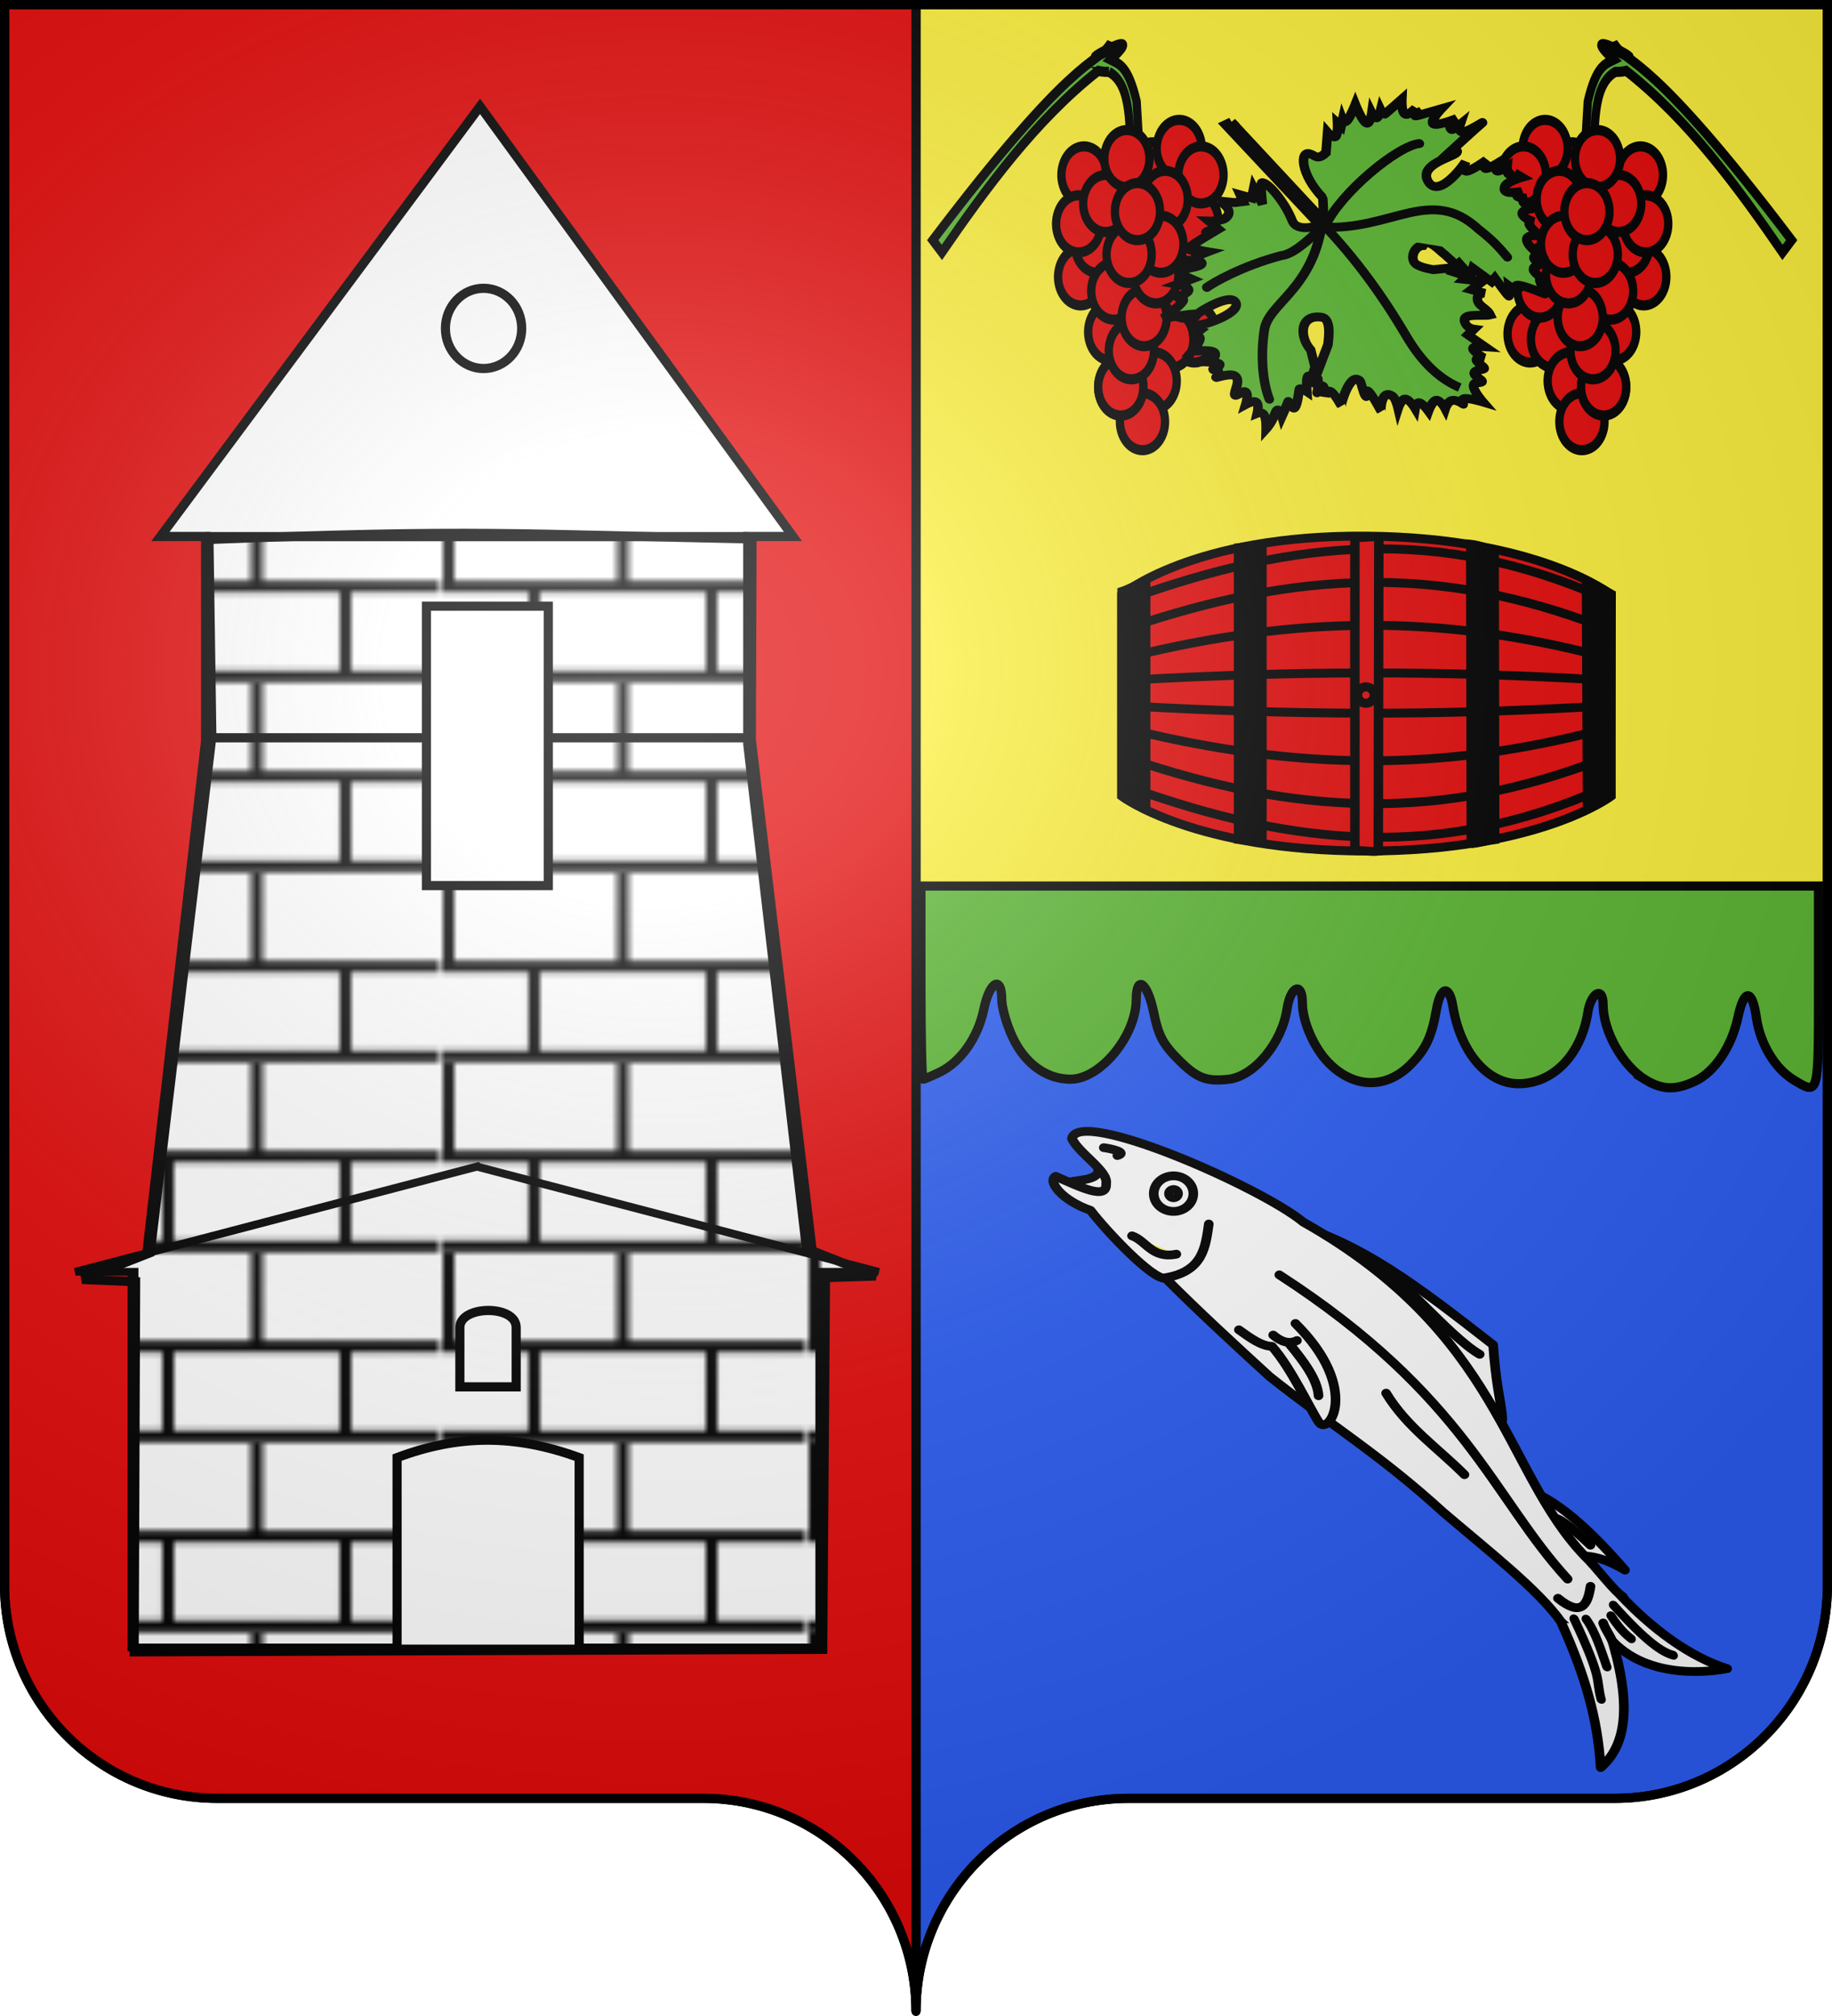
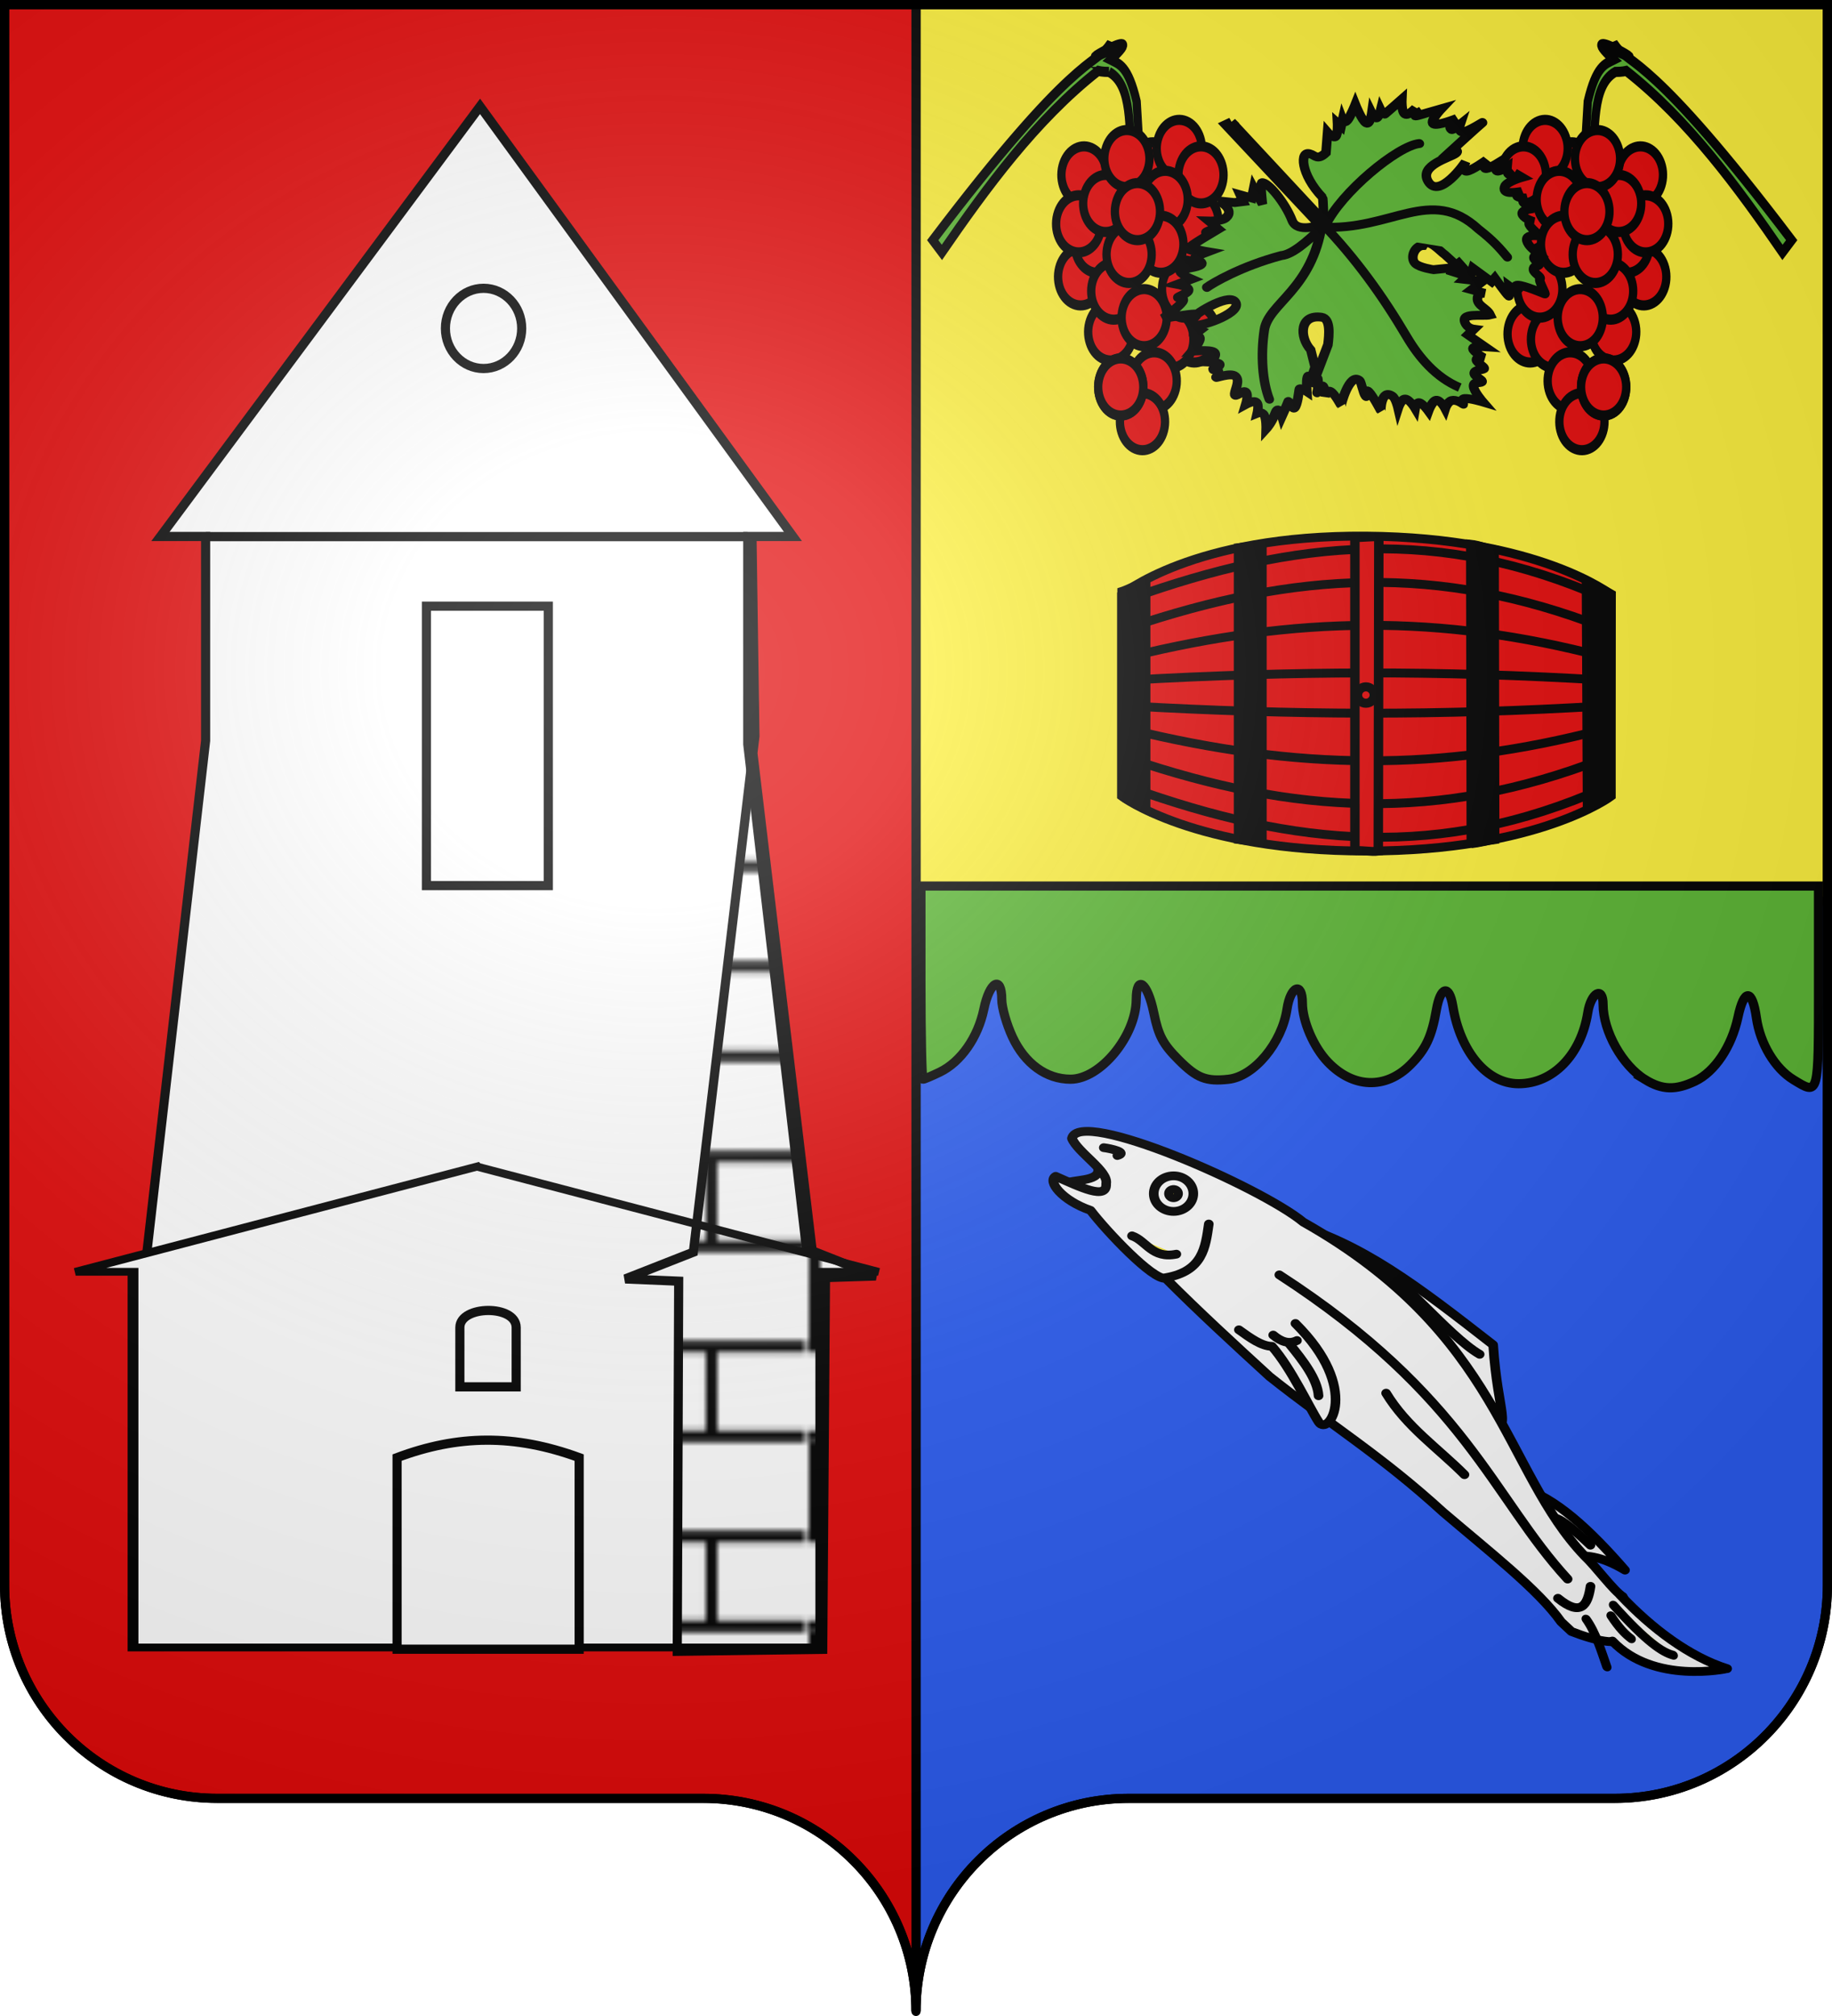
<svg xmlns="http://www.w3.org/2000/svg" xmlns:ns1="http://sodipodi.sourceforge.net/DTD/sodipodi-0.dtd" xmlns:ns2="http://www.inkscape.org/namespaces/inkscape" xmlns:xlink="http://www.w3.org/1999/xlink" height="660" width="600" version="1.0" id="svg2" ns1:version="0.32" ns2:version="0.48.1 r9760" ns1:docname="Blason Bonzac.svg" ns2:output_extension="org.inkscape.output.svg.inkscape">
  <ns1:namedview ns2:window-height="667" ns2:window-width="1024" ns2:pageshadow="2" ns2:pageopacity="0.0" guidetolerance="10.0" gridtolerance="10.0" objecttolerance="10.0" borderopacity="1.0" bordercolor="#666666" pagecolor="#ffffff" id="base" showgrid="false" height="660px" ns2:zoom="0.6803027" ns2:cx="300.00005" ns2:cy="330.00016" ns2:window-x="248" ns2:window-y="0" ns2:current-layer="layer4-8" showguides="true" ns2:guide-bbox="true" ns2:window-maximized="0">
    <ns1:guide orientation="1,0" position="450,305.714" id="guide3095" />
  </ns1:namedview>
  <desc id="desc4">Flag of Canton of Valais (Wallis)</desc>
  <defs id="defs6">
    <linearGradient id="linearGradient2893">
      <stop style="stop-color:white;stop-opacity:0.314;" offset="0" id="stop2895" />
      <stop id="stop2897" offset="0.19" style="stop-color:white;stop-opacity:0.251;" />
      <stop style="stop-color:#6b6b6b;stop-opacity:0.125;" offset="0.6" id="stop2901" />
      <stop style="stop-color:black;stop-opacity:0.125;" offset="1" id="stop2899" />
    </linearGradient>
    <radialGradient ns2:collect="always" xlink:href="#linearGradient2893" id="radialGradient11919" gradientUnits="userSpaceOnUse" gradientTransform="matrix(1.551,0,0,1.35,-227.894,-51.264)" cx="285.186" cy="200.448" fx="285.186" fy="200.448" r="300" />
    <g id="s">
      <g id="c">
        <path transform="matrix(0.951,0.309,-0.309,0.951,0,-1)" d="M 0,0 L 0,1 L 0.5,1 L 0,0 z " id="t" />
        <use height="540" width="810" y="0" x="0" id="use2144" transform="scale(-1,1)" xlink:href="#t" />
      </g>
      <g id="a">
        <use height="540" width="810" y="0" x="0" id="use2147" transform="matrix(0.309,0.951,-0.951,0.309,0,0)" xlink:href="#c" />
        <use height="540" width="810" y="0" x="0" id="use2149" transform="matrix(-0.809,0.588,-0.588,-0.809,0,0)" xlink:href="#c" />
      </g>
      <use height="540" width="810" y="0" x="0" id="use2151" transform="scale(-1,1)" xlink:href="#a" />
    </g>
    <pattern id="pattern9749" patternTransform="translate(706.076,-110.317)" height="32.822" width="63.433" patternUnits="userSpaceOnUse">
      <path id="path9746" style="fill:none;fill-opacity:1;fill-rule:evenodd;stroke:#000000;stroke-width:2;stroke-linecap:square;stroke-linejoin:miter;stroke-miterlimit:4;stroke-dasharray:none;stroke-opacity:1;display:inline" d="M 1,16.188 L 1,1 M 46.974,16.188 L 46.974,31.822 L 15.959,31.822 L 15.959,16.188 M 31.467,1 L 31.467,16.188 M 1,31.822 L 62.433,31.822 M 1,16.188 L 62.433,16.188" ns1:nodetypes="cccccccccccc" />
    </pattern>
    <pattern patternTransform="translate(706.076,-110.317)" id="pattern9906" xlink:href="#pattern9749" ns2:collect="always" />
    <pattern patternTransform="translate(1455.798,-99.233)" id="pattern9965" xlink:href="#pattern9906" ns2:collect="always" />
    <pattern patternTransform="translate(706.076,-110.317)" id="pattern10012" xlink:href="#pattern9965" ns2:collect="always" />
    <pattern patternTransform="translate(799.523,-207.111)" id="pattern10121" xlink:href="#pattern10012" ns2:collect="always" />
  </defs>
  <g ns2:groupmode="layer" id="layer1" ns2:label="Fond écu" style="opacity:1;display:inline">
    <path style="opacity:1;fill:#fcef3c;fill-opacity:1;fill-rule:nonzero;stroke:#000000;stroke-width:3;stroke-linecap:butt;stroke-linejoin:miter;marker:none;marker-start:none;marker-mid:none;marker-end:none;stroke-miterlimit:4;stroke-dasharray:none;stroke-dashoffset:0;stroke-opacity:1;visibility:visible;display:inline;overflow:visible" d="M 300,1.5 L 300,295 L 598.5,295 L 598.5,1.5 L 300,1.5 z" id="path14388" />
    <path style="opacity:1;fill:#2b5df2;fill-opacity:1;fill-rule:nonzero;stroke:#000000;stroke-width:3;stroke-linecap:butt;stroke-linejoin:miter;marker:none;marker-start:none;marker-mid:none;marker-end:none;stroke-miterlimit:4;stroke-dasharray:none;stroke-dashoffset:0;stroke-opacity:1;visibility:visible;display:inline;overflow:visible" d="M 300,295 L 300,658.5 C 300,619.996 331.209,588.75 369.656,588.75 C 408.103,588.75 490.397,588.75 528.844,588.75 C 567.291,588.75 598.5,557.504 598.5,519 L 598.5,295 L 300,295 z" id="path19854" />
    <path style="opacity:1;fill:#e20909;fill-opacity:1;fill-rule:nonzero;stroke:#000000;stroke-width:3;stroke-linecap:butt;stroke-linejoin:miter;marker:none;marker-start:none;marker-mid:none;marker-end:none;stroke-miterlimit:4;stroke-dasharray:none;stroke-dashoffset:0;stroke-opacity:1;visibility:visible;display:inline;overflow:visible" d="M 1.5 1.5 L 1.5 295 L 1.5 519 C 1.5 557.504 32.709 588.75 71.156 588.75 C 109.603 588.75 191.897 588.75 230.344 588.75 C 268.791 588.75 300 619.996 300 658.5 L 300 295 L 300 1.5 L 1.5 1.5 z " id="path15284" />
    <g id="g4848" transform="matrix(0.448,0,0,0.422,313.221,107.805)" style="fill:#e20909">
      <g style="fill:#e20909;display:inline" ns2:label="Fond écu" id="layer3-1">
        <g style="fill:#e20909;fill-opacity:1;stroke:#000000;stroke-width:4.312;stroke-miterlimit:4;stroke-opacity:1;stroke-dasharray:none" id="g17709" transform="matrix(0,-1.601,1.601,0,-444.256,746.78)">
          <path ns1:nodetypes="czcczcc" id="rect7172" d="m 240.198,576.399 c 0,0 -26.559,-33.061 -26.566,-111.665 -0.007,-78.607 26.566,-111.665 26.566,-111.665 l 97.688,0 c 0,0 29.039,32.285 28.337,111.665 -0.697,78.705 -28.337,111.665 -28.337,111.665 l -97.688,0 z" style="fill:#e20909;fill-opacity:1;stroke:#000000;stroke-width:4.312;stroke-miterlimit:4;stroke-opacity:1;stroke-dasharray:none" ns2:connector-curvature="0" />
          <path d="m 283.904,572.831 c -4.803,-75.343 -4.471,-140.752 0,-216.095 m -11.33,216.095 c -20.746,-74.434 -19.814,-139.862 0,-216.095 m -14.212,216.095 c -31.06,-75.343 -26.977,-140.752 0,-216.095 m -14.382,216.095 c -34.653,-74.364 -28.463,-139.935 0.497,-216.095 m 51.986,216.095 c 4.803,-75.343 4.471,-140.752 0,-216.095 m 11.33,216.095 c 20.746,-74.434 19.814,-139.862 0,-216.095 m 14.212,216.095 c 31.06,-75.343 26.977,-140.752 0,-216.095 m 14.382,216.095 c 34.653,-74.364 28.463,-139.935 -0.497,-216.095" style="fill:#e20909;fill-opacity:1;stroke:#000000;stroke-width:4.312;stroke-linecap:butt;stroke-linejoin:miter;stroke-miterlimit:4;stroke-opacity:1;stroke-dasharray:none;display:inline" id="path7724" ns1:nodetypes="cccccccccccccccc" ns2:connector-curvature="0" />
          <path ns1:nodetypes="ccccc" id="path17685" d="m 217.218,512.601 c 0.355,3.697 1.507,7.254 1.972,10.68 l 140.5,-0.242 c 0.507,-3.42 2.198,-6.989 2.594,-10.68 l -145.066,0.242 0,0 z" style="fill:#000000;fill-opacity:1;stroke:#000000;stroke-width:4.312;stroke-miterlimit:4;stroke-opacity:1;stroke-dasharray:none;display:inline" ns2:connector-curvature="0" />
          <path ns1:nodetypes="ccccc" id="path17683" d="m 217.965,417.026 143.929,0 c -0.353,-3.701 -0.769,-7.28 -1.245,-10.706 l -141.439,0 c -0.465,3.426 -0.891,7.009 -1.245,10.706 z" style="fill:#000000;fill-opacity:1;stroke:#000000;stroke-width:4.312;stroke-miterlimit:4;stroke-opacity:1;stroke-dasharray:none;display:inline" ns2:connector-curvature="0" />
          <path ns1:nodetypes="ccccc" id="path17681" d="m 234.194,565.681 c 3.75,7.315 6.289,10.302 6.289,10.302 l 97.684,0.484 c 0,0 2.418,-3.949 6.351,-11.27 l -110.323,0.484 0,0 z" style="fill:#000000;fill-opacity:1;stroke:#000000;stroke-width:4.312;stroke-miterlimit:4;stroke-opacity:1;stroke-dasharray:none;display:inline" ns2:connector-curvature="0" />
          <path ns1:nodetypes="ccccc" id="path7702" d="m 233.758,363.933 110.953,0 c -4.125,-7.349 -5.286,-10.786 -5.286,-10.786 l -99.136,0 c 0,0 -2.779,3.471 -6.531,10.786 z" style="fill:#000000;fill-opacity:1;stroke:#000000;stroke-width:4.312;stroke-miterlimit:4;stroke-opacity:1;stroke-dasharray:none;display:inline" ns2:connector-curvature="0" />
          <path ns1:nodetypes="ccccc" id="path17685-5" d="m 213.765,459.467 c 0.355,3.697 -0.672,7.254 -0.207,10.68 l 152.184,0.242 c 0.507,-3.42 -0.465,-7.232 -0.069,-10.922 l -151.908,0 3e-5,0 z" style="fill:#e20909;fill-opacity:1;stroke:#000000;stroke-width:4.312;stroke-miterlimit:4;stroke-opacity:1;stroke-dasharray:none;display:inline" ns2:connector-curvature="0" />
          <path transform="matrix(0,-0.85,0.886,0,216.193,571.338)" d="m 130.197,82.418 c 0,2.48 -2.01,4.49 -4.49,4.49 -2.48,0 -4.49,-2.01 -4.49,-4.49 0,-2.48 2.01,-4.49 4.49,-4.49 2.48,0 4.49,2.01 4.49,4.49 z" ns1:ry="4.4895668" ns1:rx="4.4895668" ns1:cy="82.417908" ns1:cx="125.70787" id="path7749" style="fill:#e20909;fill-opacity:1;stroke:#000000;stroke-width:4.97;stroke-miterlimit:4;stroke-opacity:1;stroke-dasharray:none" ns1:type="arc" />
        </g>
        <g transform="matrix(2.232,0,0,2.371,-1824.818,-928.506)" style="opacity:1;display:inline;fill:#e20909;fill-opacity:1;stroke:#000000;stroke-width:1.25;stroke-miterlimit:4;stroke-opacity:1;stroke-dasharray:none" ns2:label="Meubles" id="layer4-8">
          <g transform="matrix(1.142,0,0,1.235,-29.823,-79.835)" id="g22276" style="display:inline;stroke-width:2.526;stroke-miterlimit:4;stroke-dasharray:none">
            <g id="g22260" style="stroke-width:2.526;stroke-miterlimit:4;stroke-dasharray:none" />
            <g style="display:inline;stroke-width:7.026;stroke-miterlimit:4;stroke-dasharray:none" id="g21277" transform="matrix(0.339,0,0,0.382,495.53,229.716)">
              <path transform="translate(146.492,-239.002)" ns1:open="true" ns1:end="8.1662395" ns1:start="1.884771" d="m 783.942,599.635 c -10.029,-3.377 -15.519,-14.546 -12.262,-24.946 3.256,-10.4 14.026,-16.093 24.055,-12.716 10.029,3.377 15.519,14.546 12.262,24.946 -3.253,10.387 -14.002,16.082 -24.024,12.727" ns1:ry="19.79899" ns1:rx="19.091883" ns1:cy="580.80402" ns1:cx="789.83826" id="path11535" style="fill:#e20909;fill-opacity:1;fill-rule:evenodd;stroke:#000000;stroke-width:7.026;stroke-linecap:round;stroke-linejoin:round;stroke-miterlimit:4;stroke-opacity:1;stroke-dasharray:none;stroke-dashoffset:0" ns1:type="arc" />
              <path transform="translate(140.007,-257.387)" ns1:open="true" ns1:end="8.1662395" ns1:start="1.884771" d="m 783.942,599.635 c -10.029,-3.377 -15.519,-14.546 -12.262,-24.946 3.256,-10.4 14.026,-16.093 24.055,-12.716 10.029,3.377 15.519,14.546 12.262,24.946 -3.253,10.387 -14.002,16.082 -24.024,12.727" ns1:ry="19.79899" ns1:rx="19.091883" ns1:cy="580.80402" ns1:cx="789.83826" id="path11505" style="fill:#e20909;fill-opacity:1;fill-rule:evenodd;stroke:#000000;stroke-width:7.026;stroke-linecap:round;stroke-linejoin:round;stroke-miterlimit:4;stroke-opacity:1;stroke-dasharray:none;stroke-dashoffset:0" ns1:type="arc" />
              <path transform="translate(103.238,-292.742)" ns1:open="true" ns1:end="8.1662395" ns1:start="1.884771" d="m 783.942,599.635 c -10.029,-3.377 -15.519,-14.546 -12.262,-24.946 3.256,-10.4 14.026,-16.093 24.055,-12.716 10.029,3.377 15.519,14.546 12.262,24.946 -3.253,10.387 -14.002,16.082 -24.024,12.727" ns1:ry="19.79899" ns1:rx="19.091883" ns1:cy="580.80402" ns1:cx="789.83826" id="path11507" style="fill:#e20909;fill-opacity:1;fill-rule:evenodd;stroke:#000000;stroke-width:7.026;stroke-linecap:round;stroke-linejoin:round;stroke-miterlimit:4;stroke-opacity:1;stroke-dasharray:none;stroke-dashoffset:0" ns1:type="arc" />
              <path transform="translate(45.255,-289.914)" ns1:open="true" ns1:end="8.1662395" ns1:start="1.884771" d="m 783.942,599.635 c -10.029,-3.377 -15.519,-14.546 -12.262,-24.946 3.256,-10.4 14.026,-16.093 24.055,-12.716 10.029,3.377 15.519,14.546 12.262,24.946 -3.253,10.387 -14.002,16.082 -24.024,12.727" ns1:ry="19.79899" ns1:rx="19.091883" ns1:cy="580.80402" ns1:cx="789.83826" id="path11509" style="fill:#e20909;fill-opacity:1;fill-rule:evenodd;stroke:#000000;stroke-width:7.026;stroke-linecap:round;stroke-linejoin:round;stroke-miterlimit:4;stroke-opacity:1;stroke-dasharray:none;stroke-dashoffset:0" ns1:type="arc" />
              <path transform="translate(125.865,-308.299)" ns1:open="true" ns1:end="8.1662395" ns1:start="1.884771" d="m 783.942,599.635 c -10.029,-3.377 -15.519,-14.546 -12.262,-24.946 3.256,-10.4 14.026,-16.093 24.055,-12.716 10.029,3.377 15.519,14.546 12.262,24.946 -3.253,10.387 -14.002,16.082 -24.024,12.727" ns1:ry="19.79899" ns1:rx="19.091883" ns1:cy="580.80402" ns1:cx="789.83826" id="path11513" style="fill:#e20909;fill-opacity:1;fill-rule:evenodd;stroke:#000000;stroke-width:7.026;stroke-linecap:round;stroke-linejoin:round;stroke-miterlimit:4;stroke-opacity:1;stroke-dasharray:none;stroke-dashoffset:0" ns1:type="arc" />
              <path transform="translate(144.25,-289.914)" ns1:open="true" ns1:end="8.1662395" ns1:start="1.884771" d="m 783.942,599.635 c -10.029,-3.377 -15.519,-14.546 -12.262,-24.946 3.256,-10.4 14.026,-16.093 24.055,-12.716 10.029,3.377 15.519,14.546 12.262,24.946 -3.253,10.387 -14.002,16.082 -24.024,12.727" ns1:ry="19.79899" ns1:rx="19.091883" ns1:cy="580.80402" ns1:cx="789.83826" id="path11515" style="fill:#e20909;fill-opacity:1;fill-rule:evenodd;stroke:#000000;stroke-width:7.026;stroke-linecap:round;stroke-linejoin:round;stroke-miterlimit:4;stroke-opacity:1;stroke-dasharray:none;stroke-dashoffset:0" ns1:type="arc" />
              <path transform="translate(42.426,-219.203)" ns1:open="true" ns1:end="8.1662395" ns1:start="1.884771" d="m 783.942,599.635 c -10.029,-3.377 -15.519,-14.546 -12.262,-24.946 3.256,-10.4 14.026,-16.093 24.055,-12.716 10.029,3.377 15.519,14.546 12.262,24.946 -3.253,10.387 -14.002,16.082 -24.024,12.727" ns1:ry="19.79899" ns1:rx="19.091883" ns1:cy="580.80402" ns1:cx="789.83826" id="path11523" style="fill:#e20909;fill-opacity:1;fill-rule:evenodd;stroke:#000000;stroke-width:7.026;stroke-linecap:round;stroke-linejoin:round;stroke-miterlimit:4;stroke-opacity:1;stroke-dasharray:none;stroke-dashoffset:0" ns1:type="arc" />
              <path transform="translate(56.569,-241.831)" ns1:open="true" ns1:end="8.1662395" ns1:start="1.884771" d="m 783.942,599.635 c -10.029,-3.377 -15.519,-14.546 -12.262,-24.946 3.256,-10.4 14.026,-16.093 24.055,-12.716 10.029,3.377 15.519,14.546 12.262,24.946 -3.253,10.387 -14.002,16.082 -24.024,12.727" ns1:ry="19.79899" ns1:rx="19.091883" ns1:cy="580.80402" ns1:cx="789.83826" id="path11519" style="fill:#e20909;fill-opacity:1;fill-rule:evenodd;stroke:#000000;stroke-width:7.026;stroke-linecap:round;stroke-linejoin:round;stroke-miterlimit:4;stroke-opacity:1;stroke-dasharray:none;stroke-dashoffset:0" ns1:type="arc" />
              <path transform="translate(40.77,-255.973)" ns1:open="true" ns1:end="8.1662395" ns1:start="1.884771" d="m 783.942,599.635 c -10.029,-3.377 -15.519,-14.546 -12.262,-24.946 3.256,-10.4 14.026,-16.093 24.055,-12.716 10.029,3.377 15.519,14.546 12.262,24.946 -3.253,10.387 -14.002,16.082 -24.024,12.727" ns1:ry="19.79899" ns1:rx="19.091883" ns1:cy="580.80402" ns1:cx="789.83826" id="path11521" style="fill:#e20909;fill-opacity:1;fill-rule:evenodd;stroke:#000000;stroke-width:7.026;stroke-linecap:round;stroke-linejoin:round;stroke-miterlimit:4;stroke-opacity:1;stroke-dasharray:none;stroke-dashoffset:0" ns1:type="arc" />
              <path ns1:nodetypes="ccccccccccc" id="path11555" d="m 856.306,219.472 c -5.657,0 -9.192,-0.707 -9.192,-0.707 -52.513,33.801 -94.508,80.97 -132.229,125.865 l -7.778,-8.485 C 825.541,208 844.572,214.668 856.061,201.476 l 4.227,1.465 c -49.59,20.788 36.37,-21.412 -2.568,8.046 7.071,2.924 14.849,4.232 21.92,28.991 l 2.828,39.598 -7.071,0 c -2.752,-18.932 1.319,-50.778 -19.092,-60.104 z" style="fill:#5ab532;fill-opacity:1;fill-rule:evenodd;stroke:#000000;stroke-width:7.026;stroke-linecap:butt;stroke-linejoin:miter;stroke-miterlimit:4;stroke-opacity:1;stroke-dasharray:none" ns2:connector-curvature="0" />
              <path transform="translate(113.966,-272.943)" ns1:open="true" ns1:end="8.1662395" ns1:start="1.884771" d="m 783.942,599.635 c -10.029,-3.377 -15.519,-14.546 -12.262,-24.946 3.256,-10.4 14.026,-16.093 24.055,-12.716 10.029,3.377 15.519,14.546 12.262,24.946 -3.253,10.387 -14.002,16.082 -24.024,12.727" ns1:ry="19.79899" ns1:rx="19.091883" ns1:cy="580.80402" ns1:cx="789.83826" id="path11531" style="fill:#e20909;fill-opacity:1;fill-rule:evenodd;stroke:#000000;stroke-width:7.026;stroke-linecap:round;stroke-linejoin:round;stroke-miterlimit:4;stroke-opacity:1;stroke-dasharray:none;stroke-dashoffset:0" ns1:type="arc" />
              <path transform="translate(63.64,-270.115)" ns1:open="true" ns1:end="8.1662395" ns1:start="1.884771" d="m 783.942,599.635 c -10.029,-3.377 -15.519,-14.546 -12.262,-24.946 3.256,-10.4 14.026,-16.093 24.055,-12.716 10.029,3.377 15.519,14.546 12.262,24.946 -3.253,10.387 -14.002,16.082 -24.024,12.727" ns1:ry="19.79899" ns1:rx="19.091883" ns1:cy="580.80402" ns1:cx="789.83826" id="path11533" style="fill:#e20909;fill-opacity:1;fill-rule:evenodd;stroke:#000000;stroke-width:7.026;stroke-linecap:round;stroke-linejoin:round;stroke-miterlimit:4;stroke-opacity:1;stroke-dasharray:none;stroke-dashoffset:0" ns1:type="arc" />
              <path transform="translate(81.539,-301.228)" ns1:open="true" ns1:end="8.1662395" ns1:start="1.884771" d="m 783.942,599.635 c -10.029,-3.377 -15.519,-14.546 -12.262,-24.946 3.256,-10.4 14.026,-16.093 24.055,-12.716 10.029,3.377 15.519,14.546 12.262,24.946 -3.253,10.387 -14.002,16.082 -24.024,12.727" ns1:ry="19.79899" ns1:rx="19.091883" ns1:cy="580.80402" ns1:cx="789.83826" id="path11511" style="fill:#e20909;fill-opacity:1;fill-rule:evenodd;stroke:#000000;stroke-width:7.026;stroke-linecap:round;stroke-linejoin:round;stroke-miterlimit:4;stroke-opacity:1;stroke-dasharray:none;stroke-dashoffset:0" ns1:type="arc" />
              <path transform="translate(138.593,-179.605)" ns1:open="true" ns1:end="8.1662395" ns1:start="1.884771" d="m 783.942,599.635 c -10.029,-3.377 -15.519,-14.546 -12.262,-24.946 3.256,-10.4 14.026,-16.093 24.055,-12.716 10.029,3.377 15.519,14.546 12.262,24.946 -3.253,10.387 -14.002,16.082 -24.024,12.727" ns1:ry="19.79899" ns1:rx="19.091883" ns1:cy="580.80402" ns1:cx="789.83826" id="path11543" style="fill:#e20909;fill-opacity:1;fill-rule:evenodd;stroke:#000000;stroke-width:7.026;stroke-linecap:round;stroke-linejoin:round;stroke-miterlimit:4;stroke-opacity:1;stroke-dasharray:none;stroke-dashoffset:0" ns1:type="arc" />
              <path transform="translate(118.794,-175.948)" ns1:open="true" ns1:end="8.1662395" ns1:start="1.884771" d="m 783.942,599.635 c -10.029,-3.377 -15.519,-14.546 -12.262,-24.946 3.256,-10.4 14.026,-16.093 24.055,-12.716 10.029,3.377 15.519,14.546 12.262,24.946 -3.253,10.387 -14.002,16.082 -24.024,12.727" ns1:ry="19.79899" ns1:rx="19.091883" ns1:cy="580.80402" ns1:cx="789.83826" id="path11541" style="fill:#e20909;fill-opacity:1;fill-rule:evenodd;stroke:#000000;stroke-width:7.026;stroke-linecap:round;stroke-linejoin:round;stroke-miterlimit:4;stroke-opacity:1;stroke-dasharray:none;stroke-dashoffset:0" ns1:type="arc" />
              <path transform="translate(130.35,-210.718)" ns1:open="true" ns1:end="8.1662395" ns1:start="1.884771" d="m 783.942,599.635 c -10.029,-3.377 -15.519,-14.546 -12.262,-24.946 3.256,-10.4 14.026,-16.093 24.055,-12.716 10.029,3.377 15.519,14.546 12.262,24.946 -3.253,10.387 -14.002,16.082 -24.024,12.727" ns1:ry="19.79899" ns1:rx="19.091883" ns1:cy="580.80402" ns1:cx="789.83826" id="path11537" style="fill:#e20909;fill-opacity:1;fill-rule:evenodd;stroke:#000000;stroke-width:7.026;stroke-linecap:round;stroke-linejoin:round;stroke-miterlimit:4;stroke-opacity:1;stroke-dasharray:none;stroke-dashoffset:0" ns1:type="arc" />
              <path transform="translate(67.882,-181.019)" ns1:open="true" ns1:end="8.1662395" ns1:start="1.884771" d="m 783.942,599.635 c -10.029,-3.377 -15.519,-14.546 -12.262,-24.946 3.256,-10.4 14.026,-16.093 24.055,-12.716 10.029,3.377 15.519,14.546 12.262,24.946 -3.253,10.387 -14.002,16.082 -24.024,12.727" ns1:ry="19.79899" ns1:rx="19.091883" ns1:cy="580.80402" ns1:cx="789.83826" id="path11547" style="fill:#e20909;fill-opacity:1;fill-rule:evenodd;stroke:#000000;stroke-width:7.026;stroke-linecap:round;stroke-linejoin:round;stroke-miterlimit:4;stroke-opacity:1;stroke-dasharray:none;stroke-dashoffset:0" ns1:type="arc" />
              <path transform="translate(70.468,-209.304)" ns1:open="true" ns1:end="8.1662395" ns1:start="1.884771" d="m 783.942,599.635 c -10.029,-3.377 -15.519,-14.546 -12.262,-24.946 3.256,-10.4 14.026,-16.093 24.055,-12.716 10.029,3.377 15.519,14.546 12.262,24.946 -3.253,10.387 -14.002,16.082 -24.024,12.727" ns1:ry="19.79899" ns1:rx="19.091883" ns1:cy="580.80402" ns1:cx="789.83826" id="path11525" style="fill:#e20909;fill-opacity:1;fill-rule:evenodd;stroke:#000000;stroke-width:7.026;stroke-linecap:round;stroke-linejoin:round;stroke-miterlimit:4;stroke-opacity:1;stroke-dasharray:none;stroke-dashoffset:0" ns1:type="arc" />
              <path transform="translate(104.652,-147.078)" ns1:open="true" ns1:end="8.1662395" ns1:start="1.884771" d="m 783.942,599.635 c -10.029,-3.377 -15.519,-14.546 -12.262,-24.946 3.256,-10.4 14.026,-16.093 24.055,-12.716 10.029,3.377 15.519,14.546 12.262,24.946 -3.253,10.387 -14.002,16.082 -24.024,12.727" ns1:ry="19.79899" ns1:rx="19.091883" ns1:cy="580.80402" ns1:cx="789.83826" id="path11549" style="fill:#e20909;fill-opacity:1;fill-rule:evenodd;stroke:#000000;stroke-width:7.026;stroke-linecap:round;stroke-linejoin:round;stroke-miterlimit:4;stroke-opacity:1;stroke-dasharray:none;stroke-dashoffset:0" ns1:type="arc" />
              <path transform="translate(94.752,-118.794)" ns1:open="true" ns1:end="8.1662395" ns1:start="1.884771" d="m 783.942,599.635 c -10.029,-3.377 -15.519,-14.546 -12.262,-24.946 3.256,-10.4 14.026,-16.093 24.055,-12.716 10.029,3.377 15.519,14.546 12.262,24.946 -3.253,10.387 -14.002,16.082 -24.024,12.727" ns1:ry="19.79899" ns1:rx="19.091883" ns1:cy="580.80402" ns1:cx="789.83826" id="path11551" style="fill:#e20909;fill-opacity:1;fill-rule:evenodd;stroke:#000000;stroke-width:7.026;stroke-linecap:round;stroke-linejoin:round;stroke-miterlimit:4;stroke-opacity:1;stroke-dasharray:none;stroke-dashoffset:0" ns1:type="arc" />
              <path transform="translate(76.368,-142.836)" ns1:open="true" ns1:end="8.1662395" ns1:start="1.884771" d="m 783.942,599.635 c -10.029,-3.377 -15.519,-14.546 -12.262,-24.946 3.256,-10.4 14.026,-16.093 24.055,-12.716 10.029,3.377 15.519,14.546 12.262,24.946 -3.253,10.387 -14.002,16.082 -24.024,12.727" ns1:ry="19.79899" ns1:rx="19.091883" ns1:cy="580.80402" ns1:cx="789.83826" id="path11553" style="fill:#e20909;fill-opacity:1;fill-rule:evenodd;stroke:#000000;stroke-width:7.026;stroke-linecap:round;stroke-linejoin:round;stroke-miterlimit:4;stroke-opacity:1;stroke-dasharray:none;stroke-dashoffset:0" ns1:type="arc" />
              <path ns1:type="arc" style="fill:#e20909;fill-opacity:1;fill-rule:evenodd;stroke:#000000;stroke-width:7.026;stroke-linecap:round;stroke-linejoin:round;stroke-miterlimit:4;stroke-opacity:1;stroke-dasharray:none;stroke-dashoffset:0" id="path11503" ns1:cx="789.83826" ns1:cy="580.80402" ns1:rx="19.091883" ns1:ry="19.79899" d="m 783.942,599.635 c -10.029,-3.377 -15.519,-14.546 -12.262,-24.946 3.256,-10.4 14.026,-16.093 24.055,-12.716 10.029,3.377 15.519,14.546 12.262,24.946 -3.253,10.387 -14.002,16.082 -24.024,12.727" ns1:start="1.884771" ns1:end="8.1662395" ns1:open="true" transform="translate(76.368,-142.836)" />
-               <path transform="translate(85.338,-167.948)" ns1:open="true" ns1:end="8.1662395" ns1:start="1.884771" d="m 783.942,599.635 c -10.029,-3.377 -15.519,-14.546 -12.262,-24.946 3.256,-10.4 14.026,-16.093 24.055,-12.716 10.029,3.377 15.519,14.546 12.262,24.946 -3.253,10.387 -14.002,16.082 -24.024,12.727" ns1:ry="19.79899" ns1:rx="19.091883" ns1:cy="580.80402" ns1:cx="789.83826" id="path11545" style="fill:#e20909;fill-opacity:1;fill-rule:evenodd;stroke:#000000;stroke-width:7.026;stroke-linecap:round;stroke-linejoin:round;stroke-miterlimit:4;stroke-opacity:1;stroke-dasharray:none;stroke-dashoffset:0" ns1:type="arc" />
              <path transform="translate(96.167,-190.919)" ns1:open="true" ns1:end="8.1662395" ns1:start="1.884771" d="m 783.942,599.635 c -10.029,-3.377 -15.519,-14.546 -12.262,-24.946 3.256,-10.4 14.026,-16.093 24.055,-12.716 10.029,3.377 15.519,14.546 12.262,24.946 -3.253,10.387 -14.002,16.082 -24.024,12.727" ns1:ry="19.79899" ns1:rx="19.091883" ns1:cy="580.80402" ns1:cx="789.83826" id="path11539" style="fill:#e20909;fill-opacity:1;fill-rule:evenodd;stroke:#000000;stroke-width:7.026;stroke-linecap:round;stroke-linejoin:round;stroke-miterlimit:4;stroke-opacity:1;stroke-dasharray:none;stroke-dashoffset:0" ns1:type="arc" />
-               <path transform="translate(106.066,-220.617)" ns1:open="true" ns1:end="8.1662395" ns1:start="1.884771" d="m 783.942,599.635 c -10.029,-3.377 -15.519,-14.546 -12.262,-24.946 3.256,-10.4 14.026,-16.093 24.055,-12.716 10.029,3.377 15.519,14.546 12.262,24.946 -3.253,10.387 -14.002,16.082 -24.024,12.727" ns1:ry="19.79899" ns1:rx="19.091883" ns1:cy="580.80402" ns1:cx="789.83826" id="path11527" style="fill:#e20909;fill-opacity:1;fill-rule:evenodd;stroke:#000000;stroke-width:7.026;stroke-linecap:round;stroke-linejoin:round;stroke-miterlimit:4;stroke-opacity:1;stroke-dasharray:none;stroke-dashoffset:0" ns1:type="arc" />
              <path transform="translate(110.309,-241.831)" ns1:open="true" ns1:end="8.1662395" ns1:start="1.884771" d="m 783.942,599.635 c -10.029,-3.377 -15.519,-14.546 -12.262,-24.946 3.256,-10.4 14.026,-16.093 24.055,-12.716 10.029,3.377 15.519,14.546 12.262,24.946 -3.253,10.387 -14.002,16.082 -24.024,12.727" ns1:ry="19.79899" ns1:rx="19.091883" ns1:cy="580.80402" ns1:cx="789.83826" id="path11529" style="fill:#e20909;fill-opacity:1;fill-rule:evenodd;stroke:#000000;stroke-width:7.026;stroke-linecap:round;stroke-linejoin:round;stroke-miterlimit:4;stroke-opacity:1;stroke-dasharray:none;stroke-dashoffset:0" ns1:type="arc" />
              <path transform="translate(83.439,-234.76)" ns1:open="true" ns1:end="8.1662395" ns1:start="1.884771" d="m 783.942,599.635 c -10.029,-3.377 -15.519,-14.546 -12.262,-24.946 3.256,-10.4 14.026,-16.093 24.055,-12.716 10.029,3.377 15.519,14.546 12.262,24.946 -3.253,10.387 -14.002,16.082 -24.024,12.727" ns1:ry="19.79899" ns1:rx="19.091883" ns1:cy="580.80402" ns1:cx="789.83826" id="path11501" style="fill:#e20909;fill-opacity:1;fill-rule:evenodd;stroke:#000000;stroke-width:7.026;stroke-linecap:round;stroke-linejoin:round;stroke-miterlimit:4;stroke-opacity:1;stroke-dasharray:none;stroke-dashoffset:0" ns1:type="arc" />
              <path transform="translate(90.51,-264.458)" ns1:open="true" ns1:end="8.1662395" ns1:start="1.884771" d="m 783.942,599.635 c -10.029,-3.377 -15.519,-14.546 -12.262,-24.946 3.256,-10.4 14.026,-16.093 24.055,-12.716 10.029,3.377 15.519,14.546 12.262,24.946 -3.253,10.387 -14.002,16.082 -24.024,12.727" ns1:ry="19.79899" ns1:rx="19.091883" ns1:cy="580.80402" ns1:cx="789.83826" id="path11517" style="fill:#e20909;fill-opacity:1;fill-rule:evenodd;stroke:#000000;stroke-width:7.026;stroke-linecap:round;stroke-linejoin:round;stroke-miterlimit:4;stroke-opacity:1;stroke-dasharray:none;stroke-dashoffset:0" ns1:type="arc" />
            </g>
            <use x="0" y="0" xlink:href="#g21277" id="use6044" transform="matrix(-1,0,0,1,1716.844,0)" width="600" height="660" style="stroke-width:2.526;stroke-miterlimit:4;stroke-dasharray:none" />
          </g>
          <g id="g20384" transform="matrix(-0.773,0.589,-0.666,-0.75,1857.576,194.647)" style="fill:#5ab532;fill-opacity:1;stroke:#000000;stroke-width:3.044;stroke-miterlimit:4;stroke-opacity:1;stroke-dasharray:none;display:inline" ns2:transform-center-x="10.332322" ns2:transform-center-y="-8.8658801">
            <path id="path10836" style="fill:#5ab532;fill-opacity:1;fill-rule:evenodd;stroke:#000000;stroke-width:3.044;stroke-linecap:butt;stroke-linejoin:miter;stroke-miterlimit:4;stroke-opacity:1;stroke-dasharray:none;display:inline" d="m 821.35,472.914 -1.106,-43.995 c 0,0 -4.95,5.947 -4.936,6.28 0.413,10.391 -4.741,16.859 -6.634,13.773 -0.93,-1.192 -0.184,-3.244 -4.278,-2.811 l -4.976,4.992 c 0,0 0.046,-2.799 -1.106,-2.681 -1.152,0.118 -3.501,3.154 -3.501,3.154 l -0.184,-1.577 -1.843,1.419 c 0,0 0.553,-1.459 -1.106,-1.104 -1.659,0.355 -5.529,2.523 -5.529,2.523 0,0 2.027,-5.558 1.474,-6.938 -0.553,-1.38 -3.686,1.419 -3.686,1.419 0,0 0.553,-1.971 -0.184,-2.208 -0.737,-0.237 -2.764,1.261 -2.764,1.261 0,0 0.553,-1.892 -0.184,-1.892 -0.737,0 -7.556,0.473 -7.556,0.473 0,0 2.949,-3.154 2.58,-4.415 -0.369,-1.262 -4.054,-0.631 -4.054,-0.631 0,0 1.889,-0.946 1.659,-1.419 -0.23,-0.473 -2.58,-0.473 -2.58,-0.473 0,0 6.081,0.946 0.369,-1.104 -5.713,-2.05 -6.081,-2.208 -6.081,-2.208 0,0 6.081,-0.946 5.713,-2.365 -0.369,-1.419 -7.187,-3.311 -7.187,-3.311 0,0 4.285,0.079 3.87,-1.735 -0.127,-0.554 -3.317,-0.473 -3.317,-0.473 0,0 2.442,-1.537 0.921,-2.523 -1.52,-0.986 -8.109,-1.419 -7.003,-1.419 1.106,0 14.006,-1.104 14.006,-1.104 0,0 -2.588,-1.556 -0.369,-1.577 2.369,-0.022 12.12,4.273 13.263,-1.892 1.279,-6.9 -13.489,-2.51 -14,-2.208 0,0 3.409,-1.735 2.027,-2.681 -1.382,-0.946 -7.556,-1.104 -7.556,-1.104 0,0 2.672,-1.143 2.211,-1.892 -0.461,-0.749 -4.054,-1.104 -4.054,-1.104 0,0 2.119,-1.183 1.659,-1.892 -0.461,-0.71 -3.501,-0.946 -3.501,-0.946 0,0 1.474,-1.459 1.29,-2.208 -0.184,-0.749 -2.027,-0.788 -2.027,-0.788 l 0.184,0 -0.921,-2.681 c 0,0 4.391,1.746 6.234,1.115 3.16,-1.517 -1.027,-3.618 -2.917,-4.742 0,0 2.396,0.315 2.211,-0.473 -0.184,-0.788 -2.027,-2.208 -2.027,-2.208 0,0 1.797,0.512 1.843,-0.631 0.046,-1.143 -1.659,-3.942 -1.659,-3.942 0.23,0.491 5.471,3.819 4.607,-0.315 -0.162,-0.776 -1.29,-2.681 -1.29,-2.681 0,0 1.474,1.34 1.843,0 0.369,-1.34 -0.369,-5.361 -0.369,-5.361 0.064,0.437 4.38,5.148 4.976,0.315 0.174,-1.414 -0.369,-4.415 -0.369,-4.415 0,0 1.428,0.71 2.027,0 0.599,-0.71 -0.553,-2.838 0.369,-2.838 0.921,0 1.705,0.788 2.396,-0.158 0.691,-0.946 -0.553,-3.469 0.369,-3.627 0.921,-0.158 1.843,-5.519 2.211,-4.888 0.369,0.631 3.225,6.308 4.791,7.569 1.566,1.261 1.474,-2.523 1.474,-2.523 l 0.921,4.1 c 0,0 2.211,-3.154 2.396,-2.523 0.184,0.631 -0.553,7.411 -0.553,7.411 l 1.659,-0.315 1.659,7.254 2.396,-1.577 0,5.677 1.106,0 0.553,4.888 c 0.505,1.757 0.297,8.14 3.501,6.803 2.211,1.582 6.158,-0.618 5.973,-3.165 -0.137,-1.895 -3.209,-5.215 -3.209,-5.215 l -4.791,-2.996 0.737,-0.788 -2.949,-4.573 1.474,-0.158 -4.239,-4.258 4.607,0 -2.58,-3.627 c 0,0 1.498,1.643 2.949,0.315 1.981,-1.813 -0.184,-4.534 0.553,-6.938 2.396,1.03 7.371,7.208 8.293,2.365 0.297,-1.561 -0.921,-2.838 -0.921,-2.838 l 2.764,-0.315 -1.659,-6.465 c 0,0 2.81,2.562 3.501,1.892 0.691,-0.67 -0.737,-4.573 -0.737,-4.573 0,0 1.797,1.656 2.396,0.946 0.599,-0.71 -0.737,-3.784 0,-3.784 0.737,0 2.626,1.537 3.501,0.788 0.875,-0.749 -0.921,-3.784 0,-3.784 0.921,0 2.073,1.853 3.133,0.473 1.06,-1.38 1.106,-5.992 1.106,-5.992 0,0 2.488,3.706 3.87,4.573 1.382,0.867 1.474,-1.735 1.659,-1.104 0.184,0.631 0.645,2.562 2.027,3.154 1.382,0.591 3.501,-0.788 3.501,-0.788 0,0 -0.829,3.272 0.369,3.942 1.198,0.67 4.423,-1.262 4.423,-1.262 0,0 -0.323,3.114 0.369,3.942 0.691,0.828 2.396,-0.631 2.396,-0.631 0,0 -0.691,3.548 0.369,4.415 1.06,0.867 3.87,-0.946 3.87,-0.946 0,0 -1.644,3.037 -1.29,4.258 1.244,4.29 6.266,-1.466 6.266,-1.577 0,0 -1.428,5.677 -1.29,7.411 0.138,1.735 1.889,-1.656 1.843,-0.473 -0.046,1.183 -2.139,4.561 -2.027,5.204 0.737,4.221 10.32,-2.666 10.32,-2.838 0,0 -1.06,4.297 -0.553,5.677 0.507,1.38 2.58,-0.158 2.58,-0.158 0,0 -2.119,2.484 -1.843,3.154 0.276,0.67 3.686,-0.946 2.949,-0.473 -0.737,0.473 -2.903,2.602 -3.317,3.469 -0.415,0.867 3.501,-0.946 1.659,0 l -11.794,6.781 c -2.484,2.295 -6.585,6.233 -4.607,8.369 4.849,5.235 10.132,-0.533 10.11,-6.307 l 2.79,-5.373 3.317,-2.05 c 0,0 -0.138,1.616 0.921,0.946 1.06,-0.67 3.317,-3.627 3.317,-3.627 0,0 0.737,2.681 1.474,2.05 0.737,-0.631 3.778,-3.548 5.16,-3.784 1.382,-0.237 -0.369,3.311 0.369,2.838 0.737,-0.473 4.791,-2.523 4.791,-2.523 0,0 -1.843,3.784 1.106,2.05 2.949,-1.735 5.713,-2.208 5.713,-2.208 0,0 -2.258,2.484 -2.58,3.942 -0.323,1.459 1.29,1.892 1.29,1.892 0,0 -2.442,1.853 -2.211,2.996 0.23,1.143 3.133,1.577 3.133,1.577 0,0 -2.903,1.932 -2.764,3.154 0.138,1.222 4.423,0.631 3.317,1.735 -1.106,1.104 -4.469,2.405 -4.239,4.415 0.23,2.011 5.897,3.627 5.16,3.627 -0.737,0 -1.751,0.591 -2.027,1.262 -0.276,0.67 1.659,1.419 0.921,1.419 -0.737,0 -2.58,-0.631 -2.764,0 -0.184,0.631 2.027,2.523 2.027,2.523 0,0 -3.824,0.158 -3.317,1.735 0.507,1.577 5.344,4.573 5.344,4.573 0,0 -3.778,0.749 -4.791,1.735 -1.014,0.986 1.474,2.208 0.737,2.208 -0.737,0 -2.58,0 -2.58,0 0,0 1.29,2.365 0,2.208 -1.797,-1.926 -15.23,-6.109 -15.343,-1.719 -0.095,3.701 14.606,4.962 14.606,3.926 0,0 -2.764,-0.158 -1.659,0.788 1.106,0.946 9.03,5.204 9.03,5.204 0,0 -6.542,-0.158 -8.661,0.473 -2.119,0.631 0.921,2.05 0.184,2.05 -0.737,0 -3.732,-1.025 -4.423,-0.158 -0.691,0.867 1.659,3.627 1.659,3.627 l -4.791,-1.419 c 0,0 2.211,4.415 0.921,4.415 -1.29,0 -4.976,-2.641 -6.634,-2.523 -1.659,0.118 1.29,2.996 0,2.996 -1.29,0 -4.423,-0.946 -4.423,-0.946 0,0 4.239,4.731 2.58,4.731 -1.659,0 -7.371,-0.631 -7.371,-0.631 0,0 1.474,1.261 0.737,1.261 -0.737,0 -3.686,-1.104 -3.686,-1.104 l 0.553,3.469 c 0,0 -3.166,-2.663 -5.16,-2.523 -4.198,0.295 -1.843,5.834 -1.843,5.834 l -3.686,-3.627 -2.396,-1.419 -0.737,2.365 -2.211,-3.154 -2.764,2.208 1.437,-5.954 c 0,0 -4.041,6.012 -4.697,5.683 -1.687,-0.845 -1.435,-9.678 0.864,-15.813 1.619,-4.322 -5.897,-6.623 -5.897,-6.623 l 1.29,44.783 -2.211,-0.473 z" ns1:nodetypes="ccscccscccscscscscscscscscscsscsscscscscscccccscscscscscssssssccsccccccccsccccccccscscccscssssscssscscscscscssscscsssccscccscssscscscscssssssscscssccscscsssccssscscsccscccccccssccc" ns2:connector-curvature="0" />
            <g style="fill:#5ab532;stroke:#000000;stroke-width:3.044;stroke-linecap:round;stroke-miterlimit:4;stroke-opacity:1;stroke-dasharray:none" id="g19493">
              <path style="fill:none;stroke:#000000;stroke-width:3.044;stroke-linecap:round;stroke-linejoin:miter;stroke-miterlimit:4;stroke-opacity:1;stroke-dasharray:none" d="m 823.5,359 -0.25,-0.5 c 3.823,7.391 3.537,16.009 2,23.75 -3.095,15.594 -4.637,30.587 -4,46.25 17.365,-15.279 31.48,-10.058 38.5,-16.25 6.708,-5.916 12.041,-13.09 14.25,-19" id="path18600" ns1:nodetypes="ccscsc" ns2:connector-curvature="0" />
              <path style="fill:#5ab532;stroke:#000000;stroke-width:3.044;stroke-linecap:round;stroke-linejoin:miter;stroke-miterlimit:4;stroke-opacity:1;stroke-dasharray:none" d="M 822.25,427.75 C 805.49,412.691 785.198,417.046 783,396 c -1.205,-6.077 -1.095,-9.523 -1,-13" id="path18602" ns1:nodetypes="ccc" ns2:connector-curvature="0" />
              <path style="fill:#5ab532;stroke:#000000;stroke-width:3.044;stroke-linecap:round;stroke-linejoin:miter;stroke-miterlimit:4;stroke-opacity:1;stroke-dasharray:none" d="m 821,427.25 c -11.489,5.633 -36.334,6.472 -42.25,2.75" id="path18604" ns1:nodetypes="cc" ns2:connector-curvature="0" />
              <path style="fill:#5ab532;stroke:#000000;stroke-width:3.044;stroke-linecap:round;stroke-linejoin:miter;stroke-miterlimit:4;stroke-opacity:1;stroke-dasharray:none" d="m 822.5,427.5 c 6.914,-0.748 13.286,-1.135 16.25,0.75 12.541,5.209 23.661,6.477 26,6.5" id="path18606" ns1:nodetypes="ccc" ns2:connector-curvature="0" />
            </g>
          </g>
          <path style="fill:#5ab532;fill-opacity:1;stroke:#000000;stroke-width:3;stroke-miterlimit:4;stroke-opacity:1;stroke-dasharray:none" d="m 1043.196,637.123 c -7.461,-4.55 -13.801,-15.856 -13.801,-24.613 0,-6.057 -3.959,-3.926 -5.019,2.701 -2.211,13.827 -11.393,23.242 -22.665,23.242 -10.326,0 -19.07,-10.33 -21.545,-25.451 -1.162,-7.101 -4.044,-6.399 -5.383,1.312 -1.525,8.782 -3.495,12.932 -8.525,17.962 -8.077,8.077 -18.749,7.716 -27.014,-0.912 -4.65,-4.855 -8.335,-13.398 -8.335,-19.323 0,-7.105 -3.906,-5.589 -5.038,1.956 -1.675,11.173 -10.809,22.109 -19.216,23.01 -7.323,0.785 -10.287,-0.369 -16.24,-6.322 -5.205,-5.205 -6.626,-7.885 -8.185,-15.434 -2.05,-9.925 -5.685,-12.684 -5.741,-4.359 -0.081,11.932 -11.763,26.091 -21.527,26.091 -7.937,0 -14.963,-5.106 -19.022,-13.823 -1.918,-4.12 -3.494,-9.64 -3.502,-12.268 -0.024,-8.064 -3.976,-5.93 -5.865,3.167 -1.916,9.229 -7.546,17.273 -14.411,20.591 -2.655,1.283 -5.135,2.333 -5.512,2.333 -0.377,0 -0.685,-14.222 -0.685,-31.604 l 0,-31.604 146.993,0 146.993,0 0,33.074 c 0,35.976 0.157,35.399 -8.239,30.28 -6.043,-3.685 -10.888,-11.791 -12.096,-20.239 -1.367,-9.56 -4.023,-9.645 -6.046,-0.195 -2.058,9.618 -7.584,17.86 -14.022,20.915 -6.411,3.042 -10.78,2.912 -16.354,-0.487 z" id="path14760" ns2:connector-curvature="0" />
          <g id="g17517" transform="matrix(1.391,-1.284,1.41,1.267,108.489,1068.53)" style="stroke-width:1.587;stroke-miterlimit:4;stroke-dasharray:none">
            <g transform="translate(0,-392.362)" id="layer1-1" ns2:label="Fond écu" style="stroke-width:1.587;stroke-miterlimit:4;stroke-dasharray:none" />
            <g transform="translate(0,-392.362)" ns2:label="Meubles" id="layer2-8" style="stroke-width:1.587;stroke-miterlimit:4;stroke-dasharray:none">
              <g id="g5142" style="stroke-width:1.587;stroke-miterlimit:4;stroke-dasharray:none">
                <g id="g5024" style="stroke-width:1.587;stroke-miterlimit:4;stroke-dasharray:none">
                  <g transform="matrix(1,-0.017,0.017,1,-7.728,-8.148)" id="g4862" style="stroke-width:1.587;stroke-miterlimit:4;stroke-dasharray:none">
                    <path ns2:connector-curvature="0" ns1:nodetypes="cc" id="path3485" d="m 434.409,553.441 c 0.953,-0.259 1.877,-0.587 2.385,-1.941" style="fill:#fcef3c;fill-opacity:0.75;fill-rule:evenodd;stroke:#000000;stroke-width:1.587;stroke-linecap:round;stroke-linejoin:round;stroke-miterlimit:4;stroke-opacity:1;stroke-dasharray:none" />
                    <path ns2:connector-curvature="0" ns1:nodetypes="cc" id="path3487" d="m 439.323,556.048 c 0.953,-0.259 1.877,-0.587 2.385,-1.941" style="fill:#fcef3c;fill-opacity:0.75;fill-rule:evenodd;stroke:#000000;stroke-width:1.587;stroke-linecap:round;stroke-linejoin:round;stroke-miterlimit:4;stroke-opacity:1;stroke-dasharray:none" />
                    <path ns2:connector-curvature="0" ns1:nodetypes="cc" id="path3489" d="m 435.705,556.905 c 0.953,-0.259 1.877,-0.587 2.385,-1.941" style="fill:#fcef3c;fill-opacity:0.75;fill-rule:evenodd;stroke:#000000;stroke-width:1.587;stroke-linecap:round;stroke-linejoin:round;stroke-miterlimit:4;stroke-opacity:1;stroke-dasharray:none" />
                    <path ns2:connector-curvature="0" ns1:nodetypes="cc" id="path3497" d="m 435.886,546.405 c 0.953,-0.259 1.877,-0.587 2.385,-1.941" style="fill:#fcef3c;fill-opacity:0.75;fill-rule:evenodd;stroke:#000000;stroke-width:1.587;stroke-linecap:round;stroke-linejoin:round;stroke-miterlimit:4;stroke-opacity:1;stroke-dasharray:none" />
                    <path ns2:connector-curvature="0" ns1:nodetypes="cc" id="path3499" d="m 426.185,553.342 c 0.953,-0.259 1.877,-0.587 2.385,-1.941" style="fill:#fcef3c;fill-opacity:0.75;fill-rule:evenodd;stroke:#000000;stroke-width:1.587;stroke-linecap:round;stroke-linejoin:round;stroke-miterlimit:4;stroke-opacity:1;stroke-dasharray:none" />
                    <path ns2:connector-curvature="0" ns1:nodetypes="cc" id="path3503" d="m 427.677,557.736 c 0.499,-0.102 0.992,-0.243 1.403,-0.947" style="fill:#fcef3c;fill-opacity:0.75;fill-rule:evenodd;stroke:#000000;stroke-width:1.587;stroke-linecap:round;stroke-linejoin:round;stroke-miterlimit:4;stroke-opacity:1;stroke-dasharray:none" />
                    <path ns2:connector-curvature="0" ns1:nodetypes="cc" id="path3505" d="m 431.419,548.841 c 0.499,-0.102 0.992,-0.243 1.403,-0.947" style="fill:#fcef3c;fill-opacity:0.75;fill-rule:evenodd;stroke:#000000;stroke-width:1.587;stroke-linecap:round;stroke-linejoin:round;stroke-miterlimit:4;stroke-opacity:1;stroke-dasharray:none" />
                    <path ns2:connector-curvature="0" ns1:nodetypes="cc" id="path3507" d="m 431.292,552.611 c 0.499,-0.102 0.992,-0.243 1.403,-0.947" style="fill:#fcef3c;fill-opacity:0.75;fill-rule:evenodd;stroke:#000000;stroke-width:1.587;stroke-linecap:round;stroke-linejoin:round;stroke-miterlimit:4;stroke-opacity:1;stroke-dasharray:none" />
                    <path ns2:connector-curvature="0" ns1:nodetypes="cc" id="path3509" d="m 439.139,550.966 c 0.499,-0.102 0.992,-0.243 1.403,-0.947" style="fill:#fcef3c;fill-opacity:0.75;fill-rule:evenodd;stroke:#000000;stroke-width:1.587;stroke-linecap:round;stroke-linejoin:round;stroke-miterlimit:4;stroke-opacity:1;stroke-dasharray:none" />
                    <path ns2:connector-curvature="0" ns1:nodetypes="cc" id="path3511" d="m 424.111,550.512 c 0.499,-0.102 0.992,-0.243 1.403,-0.947" style="fill:#fcef3c;fill-opacity:0.75;fill-rule:evenodd;stroke:#000000;stroke-width:1.587;stroke-linecap:round;stroke-linejoin:round;stroke-miterlimit:4;stroke-opacity:1;stroke-dasharray:none" />
                    <path ns2:connector-curvature="0" ns1:nodetypes="cc" id="path3513" d="m 421.548,555.359 c 0.499,-0.102 0.992,-0.243 1.403,-0.947" style="fill:#fcef3c;fill-opacity:0.75;fill-rule:evenodd;stroke:#000000;stroke-width:1.587;stroke-linecap:round;stroke-linejoin:round;stroke-miterlimit:4;stroke-opacity:1;stroke-dasharray:none" />
                    <path ns1:nodetypes="ccccc" id="path3427" d="m 420.265,520.764 c 1.895,1.036 4.356,4.231 5.73,1.088 l 0.435,4.33 -4.631,1.057 -1.535,-6.475 z" style="fill:#ffffff;fill-opacity:1;fill-rule:evenodd;stroke:#000000;stroke-width:1.587;stroke-linecap:round;stroke-linejoin:round;stroke-miterlimit:4;stroke-opacity:1;stroke-dasharray:none" ns2:connector-curvature="0" />
                    <path ns2:connector-curvature="0" ns1:nodetypes="cccc" id="path3477" d="m 440.16,552.149 c 5.694,11.057 6.419,23.334 7.313,39.806 -8.658,9.315 -8.616,12.709 -11.651,10.329 z" style="fill:#ffffff;fill-opacity:1;fill-rule:evenodd;stroke:#000000;stroke-width:1.587;stroke-linecap:round;stroke-linejoin:round;stroke-miterlimit:4;stroke-opacity:1;stroke-dasharray:none" />
                    <path ns2:connector-curvature="0" ns1:nodetypes="cc" id="path3483" d="m 444.271,567.963 c 1.922,3.247 -0.778,17.592 0.422,23.564" style="fill:#fcef3c;fill-opacity:0.75;fill-rule:evenodd;stroke:#000000;stroke-width:1.587;stroke-linecap:round;stroke-linejoin:round;stroke-miterlimit:4;stroke-opacity:1;stroke-dasharray:none" />
                    <path ns2:connector-curvature="0" ns1:nodetypes="cccc" id="path3479" d="m 431.971,613.159 c 2.586,5.414 2.268,13.625 0.984,22.766 -0.862,-4.534 -2.378,-6.834 -5.116,-8.652 0.773,-0.706 2.74,-9.312 4.132,-14.114 z" style="fill:#ffffff;fill-opacity:1;fill-rule:evenodd;stroke:#000000;stroke-width:1.587;stroke-linecap:round;stroke-linejoin:round;stroke-miterlimit:4;stroke-opacity:1;stroke-dasharray:none" />
                    <path ns2:connector-curvature="0" ns1:nodetypes="cc" id="path3649" d="m 431.807,621.018 c 0.4,0.749 0.707,2.19 0.476,7.651" style="fill:#fcef3c;fill-opacity:0.75;fill-rule:evenodd;stroke:#000000;stroke-width:1.587;stroke-linecap:round;stroke-linejoin:round;stroke-miterlimit:4;stroke-opacity:1;stroke-dasharray:none" />
                    <path ns1:nodetypes="ccccccccccccc" id="path2644" d="m 426.503,515.718 c 4.926,-2.984 15.179,28.663 15.415,38.155 7.931,37.697 -9.859,55.224 -11.719,75.482 -0.102,2.68 -1.264,7.769 -0.976,9.623 -3.467,8.435 -7.153,7.012 -10.438,-1.781 l 0.09,-2.447 c 1.609,-6.658 1.03,-17.348 0.931,-27.827 0.361,-14.711 -1.377,-23.957 -2.001,-37.754 0.215,-8.328 0.442,-16.649 1.028,-24.746 -1.734,-1.272 -0.563,-12.974 0.349,-17.471 -1.992,-4.728 -1.099,-8.871 0.491,-8.433 1.383,4.295 2.701,9.188 4.797,6.956 1.93,-1.262 0.842,-7.317 2.034,-9.757 z" style="fill:#ffffff;fill-opacity:1;fill-rule:evenodd;stroke:#000000;stroke-width:1.587;stroke-linecap:round;stroke-linejoin:round;stroke-miterlimit:4;stroke-opacity:1;stroke-dasharray:none" ns2:connector-curvature="0" />
                    <path style="fill:#ffffff;fill-opacity:1;fill-rule:evenodd;stroke:#000000;stroke-width:1.587;stroke-linecap:round;stroke-linejoin:round;stroke-miterlimit:4;stroke-opacity:1;stroke-dashoffset:0;marker:none;visibility:visible;display:inline;overflow:visible;enable-background:accumulate;stroke-dasharray:none" d="m 433.714,536.356 c -0.846,1.571 -2.815,2.141 -4.398,1.274 -1.582,-0.867 -2.179,-2.844 -1.333,-4.415 0.846,-1.571 2.815,-2.141 4.398,-1.274 1.582,0.867 2.179,2.844 1.333,4.415 z" id="path3416" ns2:connector-curvature="0" />
                    <path style="fill:#fcef3c;fill-opacity:1;fill-rule:evenodd;stroke:#000000;stroke-width:1.587;stroke-linecap:round;stroke-linejoin:round;stroke-miterlimit:4;stroke-opacity:1;stroke-dashoffset:0;marker:none;visibility:visible;display:inline;overflow:visible;enable-background:accumulate;stroke-dasharray:none" d="m 431.51,535.148 c -0.195,0.363 -0.65,0.494 -1.015,0.294 -0.365,-0.2 -0.503,-0.656 -0.308,-1.019 0.195,-0.363 0.65,-0.494 1.015,-0.294 0.365,0.2 0.503,0.656 0.308,1.019 z" id="path3418" ns2:connector-curvature="0" />
                    <path ns2:connector-curvature="0" ns1:nodetypes="cc" id="path3420" d="m 418.941,544.387 c 5.081,3.63 8.491,0.941 11.946,-1.578" style="fill:none;stroke:#000000;stroke-width:1.587;stroke-linecap:round;stroke-linejoin:round;stroke-miterlimit:4;stroke-opacity:1;stroke-dasharray:none" />
                    <path ns2:connector-curvature="0" ns1:nodetypes="cc" id="path3422" d="m 420.567,535.104 c 0.998,2.316 -0.773,5.307 2.659,7.595" style="fill:#fcef3c;fill-opacity:1;fill-rule:evenodd;stroke:#000000;stroke-width:1.587;stroke-linecap:round;stroke-linejoin:round;stroke-miterlimit:4;stroke-opacity:1;stroke-dasharray:none" />
                    <path ns1:nodetypes="czcc" id="path3429" d="m 427.717,565.621 c -1.073,16.081 -11.143,18.183 -10.28,15.113 0.863,-3.07 3.898,-9.914 4.603,-15.059 -1.178,-1.267 -1.384,-3.657 -1.607,-6.026" style="fill:#ffffff;fill-opacity:1;fill-rule:evenodd;stroke:#000000;stroke-width:1.587;stroke-linecap:round;stroke-linejoin:round;stroke-miterlimit:4;stroke-opacity:1;stroke-dasharray:none" ns2:connector-curvature="0" />
                    <path ns2:connector-curvature="0" ns1:nodetypes="cc" id="path3441" d="m 423.656,564.413 c 0.028,1.806 0.59,3.076 1.999,3.528" style="fill:#fcef3c;fill-opacity:0.75;fill-rule:evenodd;stroke:#000000;stroke-width:1.587;stroke-linecap:round;stroke-linejoin:round;stroke-miterlimit:4;stroke-opacity:1;stroke-dasharray:none" />
                    <path ns2:connector-curvature="0" ns1:nodetypes="cc" id="path3443" d="m 424.342,567.486 c -0.624,3.718 -1.448,7.772 -3.473,9.948" style="fill:#fcef3c;fill-opacity:0.75;fill-rule:evenodd;stroke:#000000;stroke-width:1.587;stroke-linecap:round;stroke-linejoin:round;stroke-miterlimit:4;stroke-opacity:1;stroke-dasharray:none" />
                    <path ns1:nodetypes="cc" id="path3445" d="m 432.258,557.61 c 5.424,37.465 -4.901,53.486 -7.027,72.569" style="fill:none;stroke:#000000;stroke-width:1.587;stroke-linecap:round;stroke-linejoin:round;stroke-miterlimit:4;stroke-opacity:1;stroke-dasharray:none" ns2:connector-curvature="0" />
                    <path ns1:nodetypes="cc" id="path3447" d="m 428.921,585.192 c -2.095,6.695 -1.294,13.066 -1.761,19.58" style="fill:#fcef3c;fill-opacity:0.75;fill-rule:evenodd;stroke:#000000;stroke-width:1.587;stroke-linecap:round;stroke-linejoin:round;stroke-miterlimit:4;stroke-opacity:1;stroke-dasharray:none" ns2:connector-curvature="0" />
                    <path ns2:connector-curvature="0" ns1:nodetypes="cc" id="path3453" d="m 421.604,631.424 c 0.168,5.021 2.429,4.495 5.282,2.402" style="fill:none;stroke:#000000;stroke-width:1.587;stroke-linecap:round;stroke-linejoin:round;stroke-miterlimit:4;stroke-opacity:1;stroke-dasharray:none" />
                    <path ns1:nodetypes="ccc" id="path3451" d="m 429.137,638.513 c -0.799,7.993 -0.187,16.013 2.539,21.964 -0.083,-0.091 -10.474,-6.753 -9.475,-17.193" style="fill:#ffffff;fill-opacity:1;fill-rule:evenodd;stroke:#000000;stroke-width:1.587;stroke-linecap:round;stroke-linejoin:round;stroke-miterlimit:4;stroke-opacity:1;stroke-dasharray:none" ns2:connector-curvature="0" />
-                     <path ns1:nodetypes="cccc" id="path3449" d="m 418.746,634.968 c -4.138,9.296 -8.406,16.292 -14.482,22.756 5.015,0.258 10.809,-2.846 17.716,-14.086 0.686,-1.117 0.831,-2.431 1.539,-3.713" style="fill:#ffffff;fill-opacity:1;fill-rule:evenodd;stroke:#000000;stroke-width:1.587;stroke-linecap:round;stroke-linejoin:round;stroke-miterlimit:4;stroke-opacity:1;stroke-dasharray:none" ns2:connector-curvature="0" />
                    <g id="g3469" style="fill:#fcef3c;stroke-width:3.267;stroke-miterlimit:4;stroke-dasharray:none" transform="matrix(0.318,0.35,-0.329,0.379,242.929,165.715)">
-                       <path style="fill:#fcef3c;fill-opacity:0.75;fill-rule:evenodd;stroke:#000000;stroke-width:3.267;stroke-linecap:round;stroke-linejoin:round;stroke-miterlimit:4;stroke-opacity:1;stroke-dasharray:none" d="m 942.397,370.44 c 8.009,22.414 5.373,21.541 6.541,28.991" id="path3455" ns1:nodetypes="cc" ns2:connector-curvature="0" />
                      <path style="fill:#fcef3c;fill-opacity:0.75;fill-rule:evenodd;stroke:#000000;stroke-width:3.267;stroke-linecap:round;stroke-linejoin:round;stroke-miterlimit:4;stroke-opacity:1;stroke-dasharray:none" d="m 946.639,370.44 c 2.812,4.731 4.019,11.066 5.48,17.147" id="path3457" ns1:nodetypes="cc" ns2:connector-curvature="0" />
                      <path style="fill:#fcef3c;fill-opacity:0.75;fill-rule:evenodd;stroke:#000000;stroke-width:3.267;stroke-linecap:round;stroke-linejoin:round;stroke-miterlimit:4;stroke-opacity:1;stroke-dasharray:none" d="m 956.715,365.136 c 10.244,13.099 15.399,16.746 19.092,17.678" id="path3459" ns1:nodetypes="cc" ns2:connector-curvature="0" />
                      <path style="fill:#fcef3c;fill-opacity:0.75;fill-rule:evenodd;stroke:#000000;stroke-width:3.267;stroke-linecap:round;stroke-linejoin:round;stroke-miterlimit:4;stroke-opacity:1;stroke-dasharray:none" d="m 955.478,369.026 c 2.336,4.351 4.32,6.592 6.187,8.132" id="path3461" ns1:nodetypes="cc" ns2:connector-curvature="0" />
                    </g>
                    <path ns1:nodetypes="cc" id="path3667" d="m 428.918,520.687 c 0.749,1.043 2.135,3.518 0.522,2.608" style="fill:none;stroke:#000000;stroke-width:1.587;stroke-linecap:round;stroke-linejoin:round;stroke-miterlimit:4;stroke-opacity:1;stroke-dasharray:none;stroke-dashoffset:0;marker:none;visibility:visible;display:inline;overflow:visible;enable-background:accumulate" ns2:connector-curvature="0" />
                  </g>
                </g>
              </g>
            </g>
            <g transform="translate(0,-392.362)" ns2:label="Reflet final" id="layer3-4" style="stroke-width:1.587;stroke-miterlimit:4;stroke-dasharray:none" />
            <g transform="translate(0,-392.362)" ns2:label="Contour final" id="layer4-9" style="stroke-width:1.587;stroke-miterlimit:4;stroke-dasharray:none" />
          </g>
          <g id="g23413" transform="translate(-271.413,368.645)">
            <g ns2:label="Meubles" id="layer4-2" transform="matrix(1.658,0,0,1.667,437.366,-371.861)">
              <g id="g3724" transform="translate(-505.087,-97.137)" style="stroke-width:1.805;stroke-miterlimit:4;stroke-dasharray:none">
                <g id="g19518" style="stroke-width:1.805;stroke-miterlimit:4;stroke-dasharray:none">
                  <g id="g3420" style="stroke-width:1.805;stroke-miterlimit:4;stroke-dasharray:none">
                    <path style="fill:#ffffff;fill-opacity:1;fill-rule:evenodd;stroke:#000000;stroke-width:1.805;stroke-linecap:butt;stroke-linejoin:miter;stroke-miterlimit:4;stroke-opacity:1;stroke-dasharray:none" d="m 804.007,290.23 -63.138,84.42 8.925,0 0,40.09 -11.927,103.237 130.954,-0.692 -11.927,-101.852 0,-40.782 8.925,0 z" id="path2415" ns2:connector-curvature="0" ns1:nodetypes="cccccccccc" />
                    <path style="fill:#ffffff;fill-opacity:1;stroke:#000000;stroke-width:1.805;stroke-miterlimit:4;stroke-opacity:1;stroke-dasharray:none" d="m 812.234,333.811 c 0,4.346 -3.375,7.873 -7.534,7.873 -4.158,0 -7.534,-3.527 -7.534,-7.873 0,-4.346 3.375,-7.873 7.534,-7.873 4.159,0 7.534,3.527 7.534,7.873 z" id="path3397" ns2:connector-curvature="0" />
                    <path style="fill:#ffffff;stroke:#000000;stroke-width:1.805;stroke-linecap:butt;stroke-linejoin:miter;stroke-miterlimit:4;stroke-opacity:1;stroke-dasharray:none" d="m 749.833,374.68 107.023,0 0,0" id="path3400" ns2:connector-curvature="0" />
-                     <path style="fill:#ffffff;stroke:#000000;stroke-width:1.805;stroke-linecap:butt;stroke-linejoin:miter;stroke-miterlimit:4;stroke-opacity:1;stroke-dasharray:none" d="m 749.324,414.165 107.023,0 0,0" id="path3402" ns2:connector-curvature="0" />
                  </g>
                  <g style="fill:#ffffff;stroke-width:2.391;stroke-miterlimit:4;stroke-dasharray:none" id="g3450" transform="matrix(0.892,0,0,0.639,535.787,261.168)">
                    <g style="fill:#ffffff;stroke-width:2.391;stroke-miterlimit:4;stroke-dasharray:none" id="g3416">
                      <path style="fill:#ffffff;fill-opacity:1;fill-rule:evenodd;stroke:#000000;stroke-width:2.391;stroke-linecap:butt;stroke-linejoin:miter;stroke-miterlimit:4;stroke-opacity:1;stroke-dasharray:none" d="m 300,371.148 -88.852,32.31 12.693,0 0,115.394 152.317,0 0,-115.394 12.693,0 L 300,371.148 z" id="path2411" ns2:connector-curvature="0" />
                    </g>
                  </g>
                </g>
              </g>
              <g transform="translate(-26.361,76.361)" ns2:label="Calque 1" id="layer1-3-6" style="stroke-width:1.805;stroke-miterlimit:4;stroke-dasharray:none">
                <g id="g11294" transform="translate(-124.568,32.15)" style="stroke-width:1.805;stroke-miterlimit:4;stroke-dasharray:none">
                  <g style="display:inline;stroke-width:1.805;stroke-miterlimit:4;stroke-dasharray:none" ns2:label="Fond écu" id="layer3-9" />
                  <g ns2:label="Meubles" id="layer4-9-0" style="stroke-width:1.805;stroke-miterlimit:4;stroke-dasharray:none">
                    <g transform="matrix(1.13,0,0,1.13,-39.072,-95.735)" id="g23917" style="stroke-width:1.597;stroke-miterlimit:4;stroke-dasharray:none">
                      <g id="g3240" style="stroke-width:1.597;stroke-miterlimit:4;stroke-dasharray:none">
                        <g transform="translate(-1.015,27.908)" id="g19978" style="fill:#ffffff;stroke-width:1.597;stroke-miterlimit:4;stroke-dasharray:none">
                          <g id="g11674" transform="translate(203.657,42.988)" style="stroke-width:1.597;stroke-miterlimit:4;stroke-dasharray:none">
                            <g style="display:inline;stroke-width:1.597;stroke-miterlimit:4;stroke-dasharray:none" ns2:label="Fond écu" id="g11676" />
                            <g ns2:label="Meubles" id="g11678" style="stroke-width:1.597;stroke-miterlimit:4;stroke-dasharray:none">
                              <g style="stroke:#000000;stroke-width:1.079;stroke-miterlimit:4;stroke-opacity:1;stroke-dasharray:none" id="g3566" transform="matrix(1.48,0,0,1.48,1254.404,56.058)" />
                              <g style="stroke:#000000;stroke-width:1.079;stroke-miterlimit:4;stroke-opacity:1;stroke-dasharray:none" id="g3578" transform="matrix(1.48,0,0,1.48,1254.404,88.937)" />
-                               <path ns2:connector-curvature="0" ns1:nodetypes="ccccccccccccc" id="path9759" d="m 289.936,356.681 0.483,-64.568 8.803,-0.277 -11.12,-4.371 -10.65,-88.787 0.128,-34.866 c -41.287,-0.831 -48.387,-1.72 -94.942,0.086 l 0.506,34.259 -10.772,89.63 -11.9,4.646 9.344,0.393 -0.253,64.29 z" style="fill:url(#pattern10121);fill-opacity:1;stroke:#000000;stroke-width:1.597;stroke-miterlimit:4;stroke-opacity:1;stroke-dasharray:none" />
+                               <path ns2:connector-curvature="0" ns1:nodetypes="ccccccccccccc" id="path9759" d="m 289.936,356.681 0.483,-64.568 8.803,-0.277 -11.12,-4.371 -10.65,-88.787 0.128,-34.866 l 0.506,34.259 -10.772,89.63 -11.9,4.646 9.344,0.393 -0.253,64.29 z" style="fill:url(#pattern10121);fill-opacity:1;stroke:#000000;stroke-width:1.597;stroke-miterlimit:4;stroke-opacity:1;stroke-dasharray:none" />
                            </g>
                            <g ns2:label="Reflet final" id="g11707" style="stroke-width:1.597;stroke-miterlimit:4;stroke-dasharray:none" />
                            <g ns2:label="Contour final" id="g11709" style="stroke-width:1.597;stroke-miterlimit:4;stroke-dasharray:none" />
                          </g>
                        </g>
                      </g>
                    </g>
                  </g>
                  <g ns2:label="Reflet final" id="layer2-9" style="stroke-width:1.805;stroke-miterlimit:4;stroke-dasharray:none" />
                  <g ns2:label="Contour final" id="g11332" style="stroke-width:1.805;stroke-miterlimit:4;stroke-dasharray:none" />
                </g>
              </g>
              <path style="fill:#ffffff;fill-opacity:1;fill-rule:evenodd;stroke:#000000;stroke-width:1.805;stroke-linecap:butt;stroke-linejoin:miter;stroke-miterlimit:4;stroke-opacity:1;stroke-dasharray:none" d="m 288.327,291.194 24.08,0 0,54.846 -24.08,0 0,-54.846 z" id="path3395" ns2:connector-curvature="0" />
              <path style="fill:#ffffff;fill-opacity:1;fill-rule:evenodd;stroke:#000000;stroke-width:1.805;stroke-linecap:butt;stroke-linejoin:miter;stroke-miterlimit:4;stroke-opacity:1;stroke-dasharray:none" d="m 282.529,458.311 c 11.99,-4.473 23.167,-4.65 35.97,0 l 0,37.612 -35.97,0 0,-37.612 z" id="rect2413" ns1:nodetypes="ccccc" ns2:connector-curvature="0" />
              <path ns1:nodetypes="ccccc" id="rect3447" d="m 294.932,432.745 c 0.05,-4.344 11.075,-4.491 11.125,0 l 0,11.684 -11.125,0 0,-11.684 z" style="fill:#ffffff;fill-opacity:1;stroke:#000000;stroke-width:1.805;stroke-miterlimit:4;stroke-opacity:1;stroke-dasharray:none" ns2:connector-curvature="0" />
            </g>
            <g ns2:label="Reflet final" id="layer2-3" />
            <g ns2:label="Contour final" id="layer1-9" />
          </g>
        </g>
      </g>
      <g ns2:label="Meubles" id="layer4-7" style="fill:#e20909" />
      <g ns2:label="Reflet final" id="layer2-2" style="fill:#e20909" />
      <g ns2:label="Contour final" id="layer1-3" style="fill:#e20909" />
    </g>
  </g>
  <g ns2:groupmode="layer" id="layer2" ns2:label="Meubles" style="display:inline" />
  <g ns2:groupmode="layer" id="layer3" ns2:label="Reflet final" style="display:inline" ns1:insensitive="true">
    <path id="path2875" style="fill:url(#radialGradient11919);fill-opacity:1;fill-rule:evenodd;stroke:none;stroke-width:3;stroke-linecap:butt;stroke-linejoin:miter;stroke-miterlimit:4;stroke-dasharray:none;stroke-opacity:1" d="M 1.5,1.5 L 1.5,518.991 C 1.5,557.496 32.703,588.746 71.15,588.746 C 109.597,588.746 191.903,588.746 230.35,588.746 C 268.797,588.745 300,619.996 300,658.5 C 300,619.996 331.203,588.746 369.65,588.746 C 408.097,588.745 490.403,588.746 528.85,588.746 C 567.297,588.746 598.5,557.496 598.5,518.991 L 598.5,1.5 L 1.5,1.5 z " />
  </g>
  <g ns2:groupmode="layer" id="layer4" ns2:label="Contour final" style="display:inline" ns1:insensitive="true">
    <path id="path1572" style="fill:none;fill-opacity:1;fill-rule:nonzero;stroke:black;stroke-width:3;stroke-linecap:round;stroke-linejoin:round;stroke-miterlimit:4;stroke-dasharray:none;stroke-dashoffset:0;stroke-opacity:1" d="M 300,658.5 C 300,619.996 331.203,588.746 369.65,588.746 C 408.097,588.746 490.403,588.746 528.85,588.746 C 567.297,588.746 598.5,557.497 598.5,518.993 L 598.5,1.5 L 1.5,1.5 L 1.5,518.993 C 1.5,557.497 32.703,588.746 71.15,588.746 C 109.597,588.746 191.903,588.746 230.35,588.746 C 268.797,588.746 300,619.996 300,658.5 z " ns1:nodetypes="cssccccssc" />
  </g>
</svg>